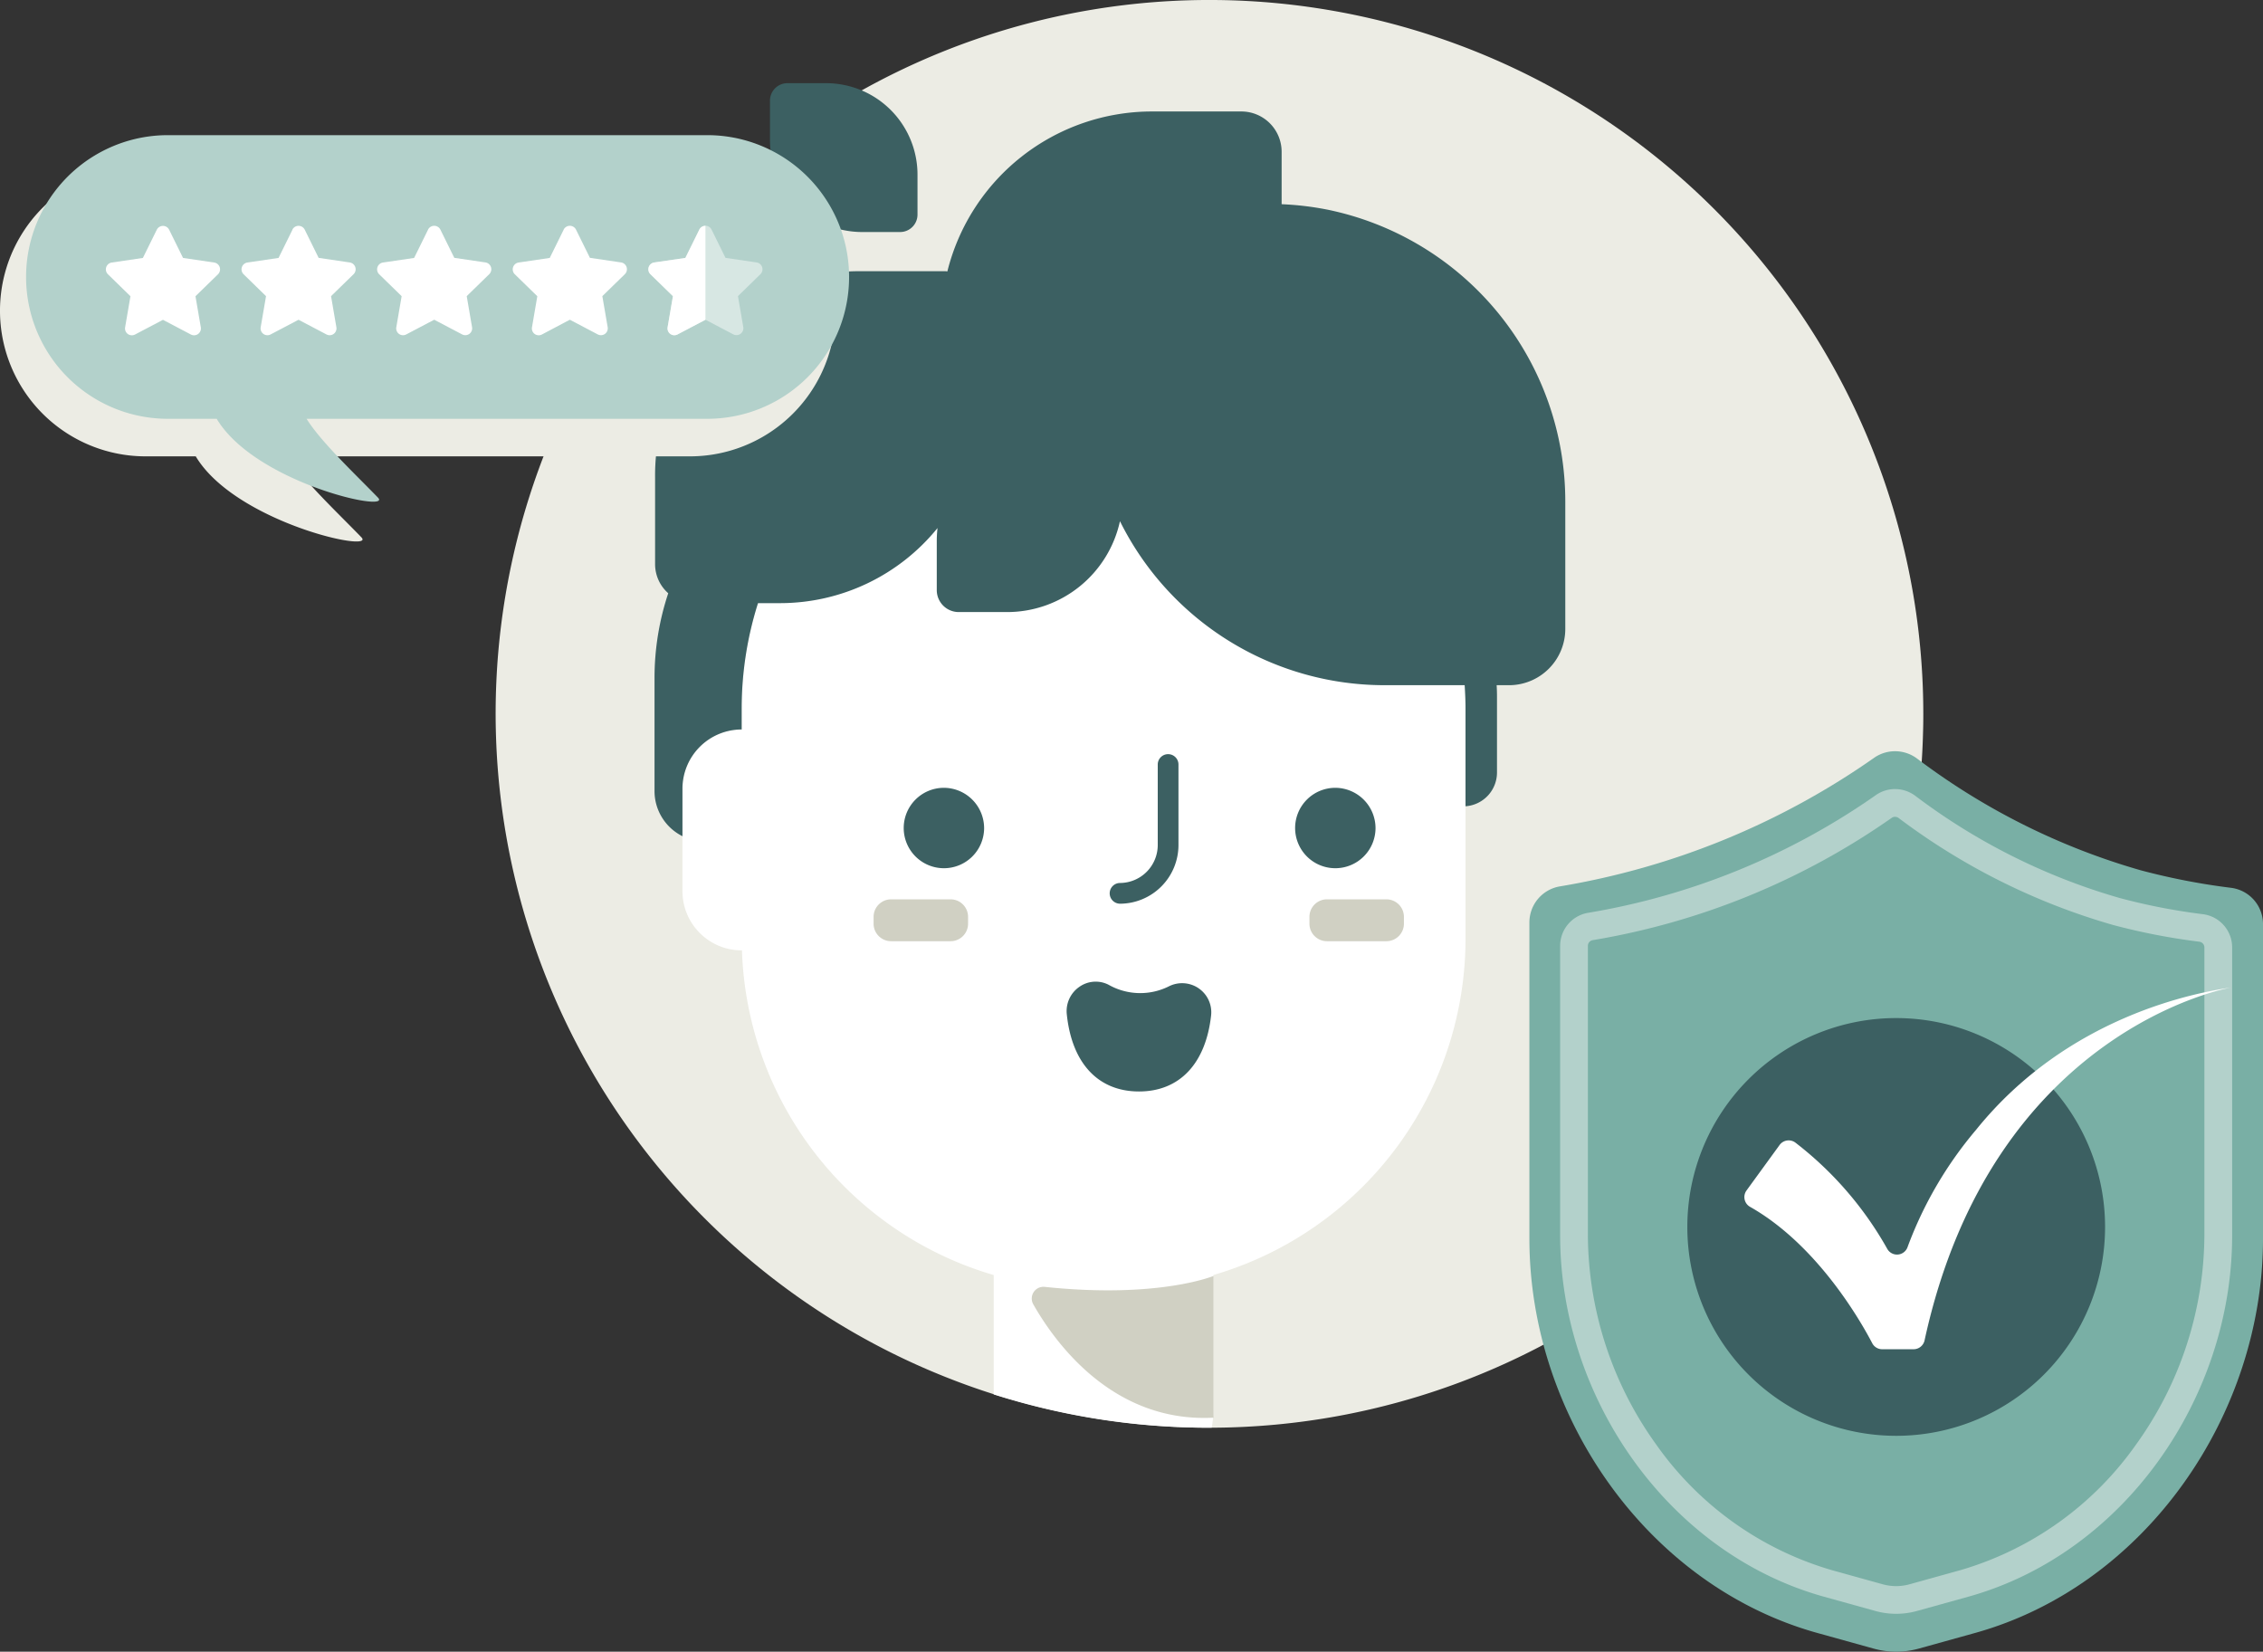
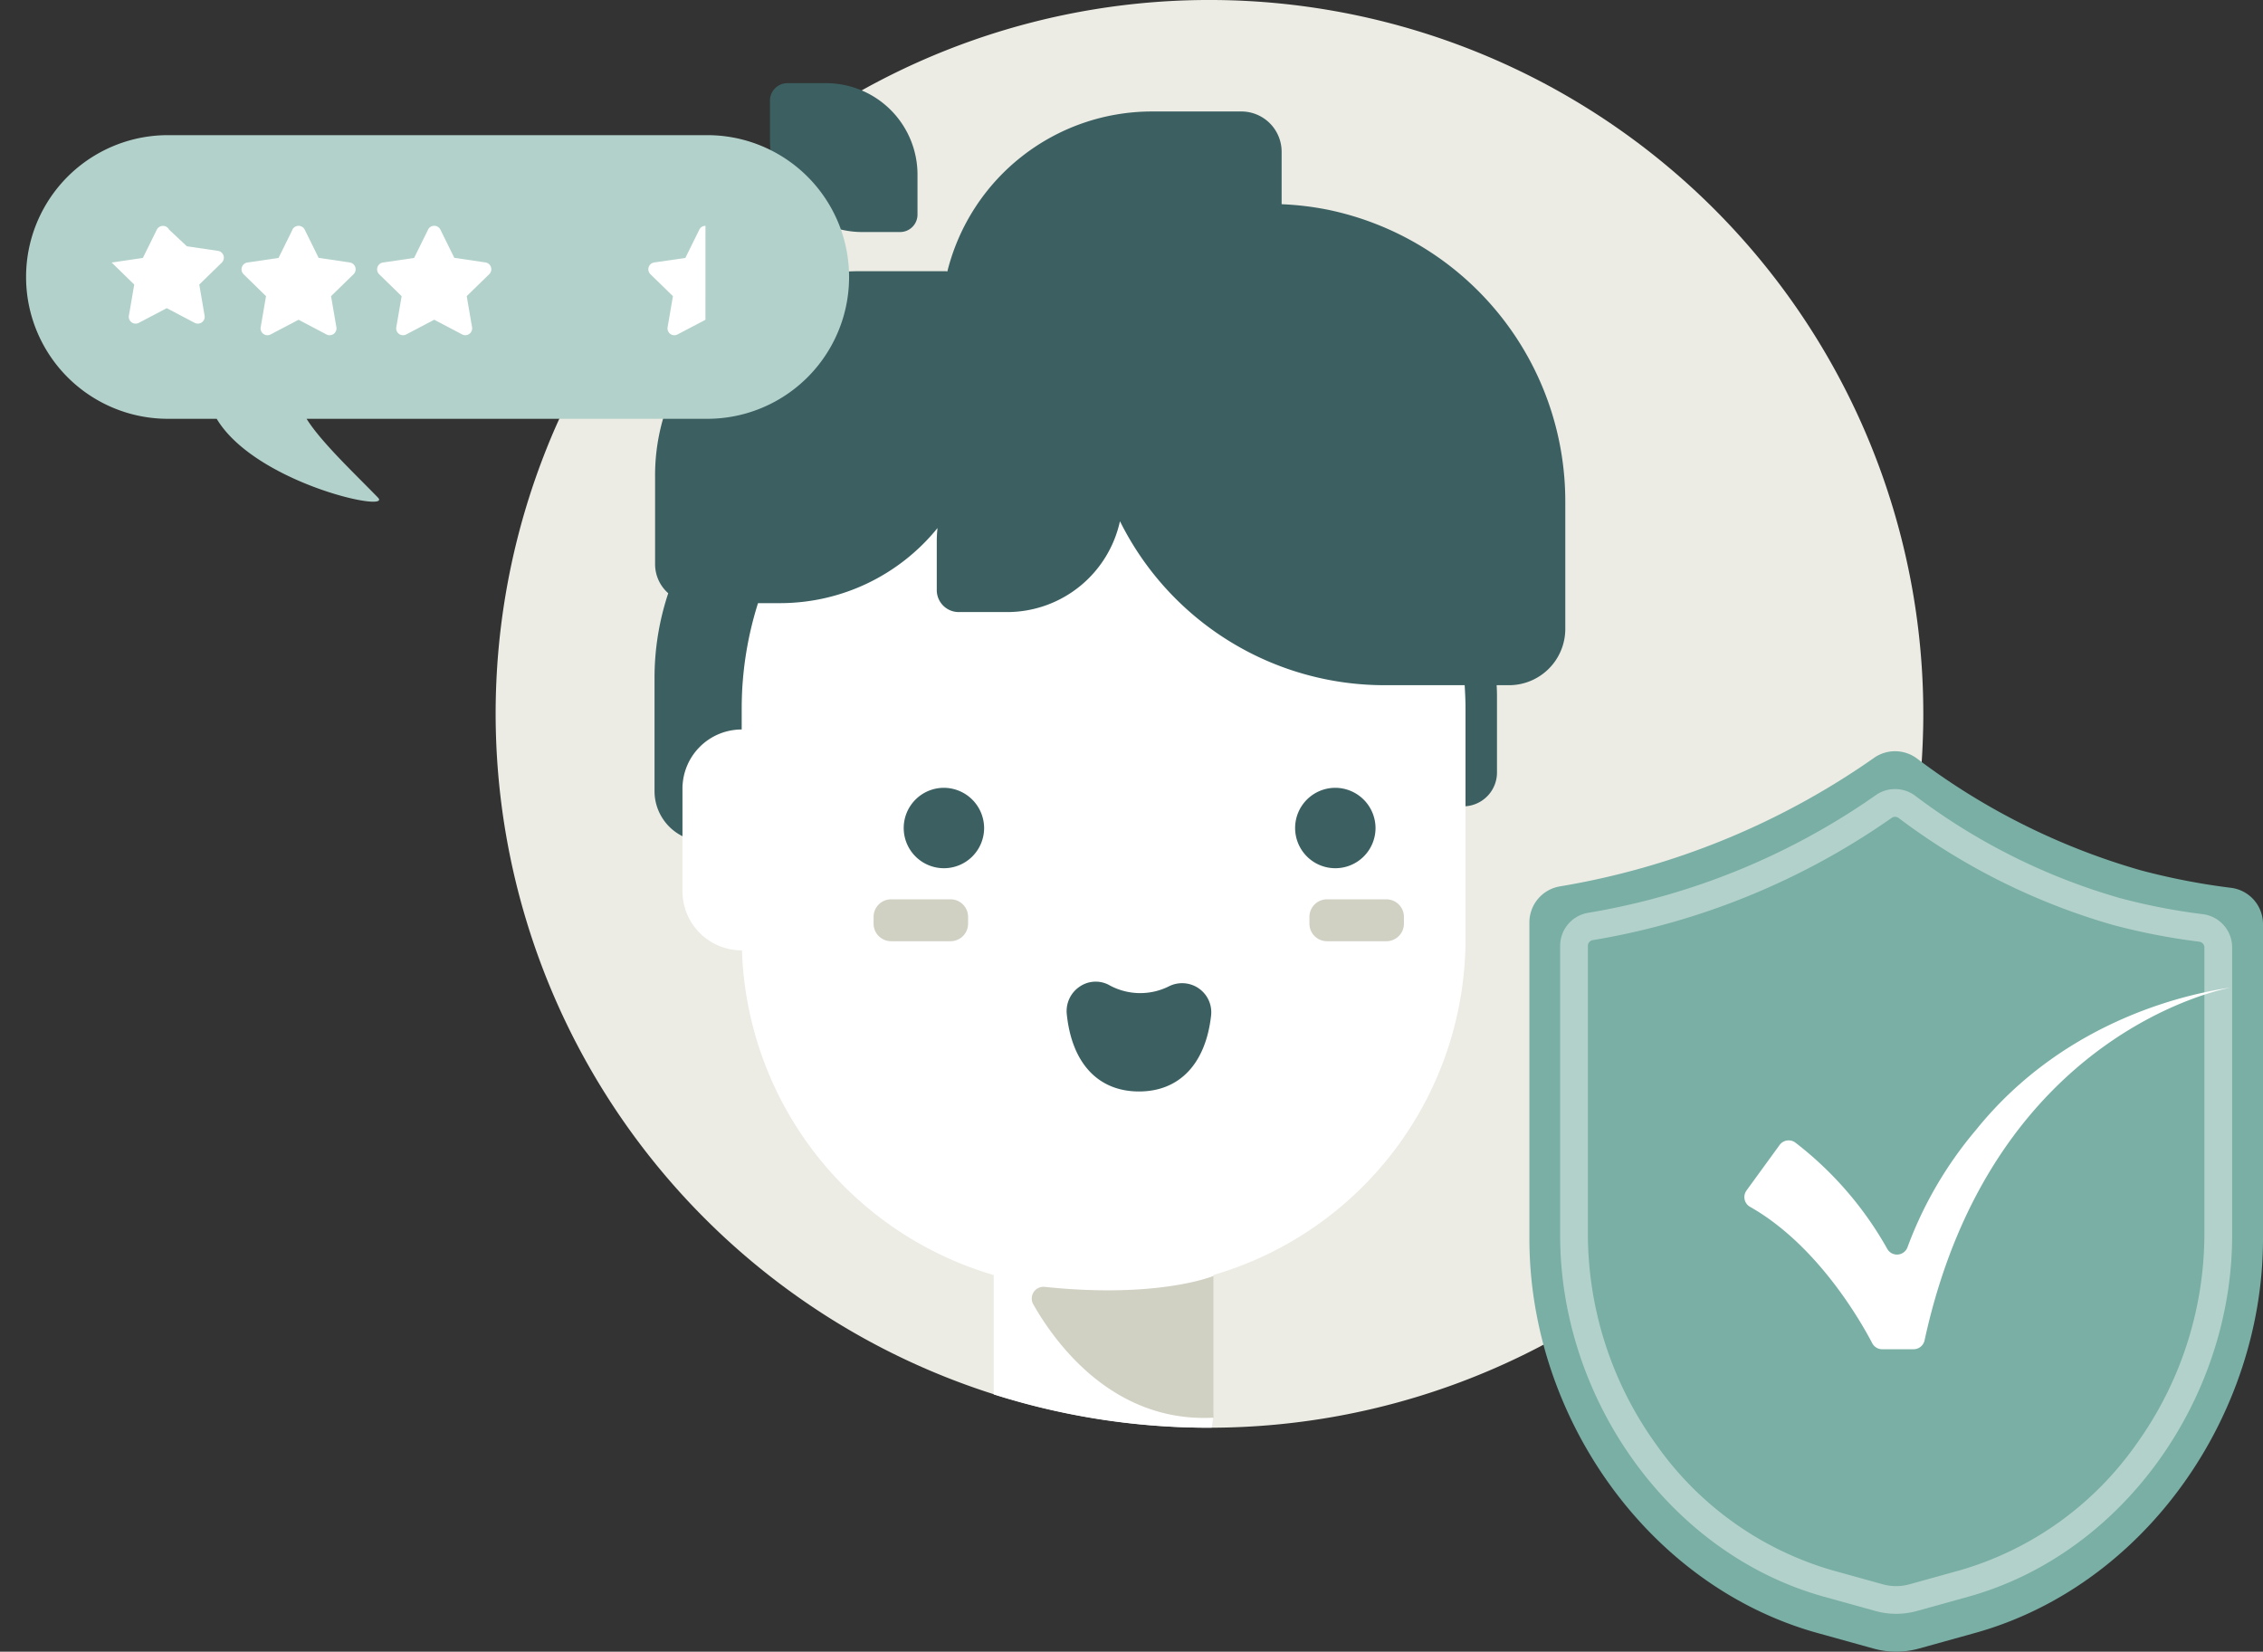
<svg xmlns="http://www.w3.org/2000/svg" id="Groupe_72" data-name="Groupe 72" width="196.613" height="143.5" viewBox="0 0 196.613 143.5">
  <rect x="0" y="0" width="196.613" height="143.5" fill="#333333" stroke="none" />
  <defs>
    <clipPath id="clip-path">
      <rect id="Rectangle_60" data-name="Rectangle 60" width="196.613" height="143.5" fill="none" />
    </clipPath>
    <clipPath id="clip-path-3">
-       <rect id="Rectangle_57" data-name="Rectangle 57" width="72.594" height="32.703" fill="none" />
-     </clipPath>
+       </clipPath>
    <clipPath id="clip-path-4">
      <rect id="Rectangle_58" data-name="Rectangle 58" width="9.935" height="9.51" fill="none" />
    </clipPath>
  </defs>
  <g id="Groupe_71" data-name="Groupe 71" clip-path="url(#clip-path)">
    <g id="Groupe_70" data-name="Groupe 70">
      <g id="Groupe_69" data-name="Groupe 69" clip-path="url(#clip-path)">
        <path id="Tracé_703" data-name="Tracé 703" d="M188.22,62.017c0,.581-.007,1.161-.027,1.742a60.486,60.486,0,0,1-.641,7.344A62.027,62.027,0,0,1,126.4,124.041h-.2a62.054,62.054,0,0,1-57.858-84.39c.427-1.108.882-2.2,1.375-3.271a59.857,59.857,0,0,1,4-7.4c.06-.107.127-.213.2-.32v-.007a61.617,61.617,0,0,1,3.579-5.027c.227-.287.454-.574.688-.855,0-.007,0-.007.007-.007a61.956,61.956,0,0,1,7.371-7.6c.821-.707,1.663-1.4,2.517-2.062a.141.141,0,0,1,.054-.04,60.434,60.434,0,0,1,7.851-5.208A62.025,62.025,0,0,1,188.22,62.017" transform="translate(-21.12)" fill="#ecece4" />
        <path id="Tracé_704" data-name="Tracé 704" d="M153.407,63.637A30.429,30.429,0,0,0,125.981,46.4h-2.034A30.438,30.438,0,0,0,93.519,76.831v1.816a5.146,5.146,0,0,0-5.145,5.146v8.9a5.146,5.146,0,0,0,5.145,5.146h.025a30.432,30.432,0,0,0,21.872,28.208V136.42a61.652,61.652,0,0,0,18.74,2.891h.2a7.753,7.753,0,0,0,.113-.875c.027-.28.04-.561.04-.848V126.044a30.435,30.435,0,0,0,21.9-29.207V76.831a30.307,30.307,0,0,0-3-13.194" transform="translate(-29.082 -15.27)" fill="#fff" />
        <path id="Tracé_705" data-name="Tracé 705" d="M124.013,105.542a3.493,3.493,0,1,1-3.493-3.524,3.509,3.509,0,0,1,3.493,3.524" transform="translate(-38.511 -33.572)" fill="#3c6062" />
        <path id="Tracé_706" data-name="Tracé 706" d="M174.7,105.542a3.493,3.493,0,1,1-3.493-3.524,3.509,3.509,0,0,1,3.493,3.524" transform="translate(-55.192 -33.572)" fill="#3c6062" />
-         <path id="Tracé_707" data-name="Tracé 707" d="M144.6,110.65a.9.9,0,1,1,0-1.8,3.3,3.3,0,0,0,3.275-3.312v-6.98a.9.9,0,1,1,1.8,0v6.98a5.1,5.1,0,0,1-5.077,5.114" transform="translate(-47.288 -32.136)" fill="#3c6062" />
        <path id="Tracé_708" data-name="Tracé 708" d="M149.613,127.707A2.548,2.548,0,0,0,147,127.53a5.569,5.569,0,0,1-5.236-.146,2.46,2.46,0,0,0-2.532.184,2.559,2.559,0,0,0-1.094,2.366c.437,4.274,2.725,6.725,6.277,6.725,3.511,0,5.794-2.405,6.262-6.6a2.52,2.52,0,0,0-1.069-2.354" transform="translate(-45.455 -41.831)" fill="#3c6062" />
        <path id="Tracé_709" data-name="Tracé 709" d="M101.215,10.77h3.363a7.949,7.949,0,0,1,7.947,8.016v3.4a1.513,1.513,0,0,1-1.508,1.517h-3.363a8.016,8.016,0,0,1-7.946-8.016V12.29a1.515,1.515,0,0,1,1.507-1.52" transform="translate(-32.811 -3.544)" fill="#3c6062" />
        <path id="Tracé_710" data-name="Tracé 710" d="M143.156,22.953a25.806,25.806,0,0,0-3.915-.46V17.951a3.5,3.5,0,0,0-3.485-3.515h-7.777A18.322,18.322,0,0,0,110.2,28.33c-.056,0-.108-.017-.164-.017h-7.5A17.727,17.727,0,0,0,84.806,46.193v7.575a3.37,3.37,0,0,0,1.143,2.525,23.3,23.3,0,0,0-1.192,7.369v9.81A4.38,4.38,0,0,0,87.184,77.4V73.273a5.145,5.145,0,0,1,5.145-5.145V66.311a30.352,30.352,0,0,1,1.418-9.158H95.67a17.611,17.611,0,0,0,13.674-6.525,10.287,10.287,0,0,0-.065,1.1v4.286a1.908,1.908,0,0,0,1.9,1.914h4.244a10.039,10.039,0,0,0,9.772-7.894,25.661,25.661,0,0,0,22.939,14.247h7.01c.044.672.073,1.347.073,2.029V74.8a2.941,2.941,0,0,0,2.735-2.937V65.241c0-.322-.011-.642-.03-.959h1.09a4.891,4.891,0,0,0,4.874-4.906V48.391a25.872,25.872,0,0,0-20.73-25.439" transform="translate(-27.891 -4.751)" fill="#3c6062" />
        <path id="Tracé_711" data-name="Tracé 711" d="M149.4,165.226s-4.773,1.993-14.68.95a1.018,1.018,0,0,0-.98,1.518c1.9,3.348,6.929,10.309,15.659,9.848Z" transform="translate(-43.966 -54.372)" fill="#d0d0c3" />
        <path id="Tracé_712" data-name="Tracé 712" d="M169.566,117.983v.59a1.523,1.523,0,0,0,1.524,1.524h5.162a1.523,1.523,0,0,0,1.523-1.524v-.59a1.523,1.523,0,0,0-1.523-1.524H171.09a1.524,1.524,0,0,0-1.524,1.524" transform="translate(-55.8 -38.324)" fill="#d0d0c3" />
        <path id="Tracé_713" data-name="Tracé 713" d="M113.126,117.983v.59a1.523,1.523,0,0,0,1.524,1.524h5.162a1.523,1.523,0,0,0,1.523-1.524v-.59a1.523,1.523,0,0,0-1.523-1.524H114.65a1.524,1.524,0,0,0-1.524,1.524" transform="translate(-37.227 -38.324)" fill="#d0d0c3" />
        <g id="Groupe_65" data-name="Groupe 65" transform="translate(0 14.341)" style="mix-blend-mode: multiply;isolation: isolate">
          <g id="Groupe_64" data-name="Groupe 64">
            <g id="Groupe_63" data-name="Groupe 63" clip-path="url(#clip-path-3)">
              <path id="Tracé_714" data-name="Tracé 714" d="M59.941,21.375H12.653a12.653,12.653,0,0,0,0,25.307h4.353c3.436,5.745,15.745,8.433,14.388,7.029-2.05-2.119-5.087-4.965-6.372-7.029H59.941a12.653,12.653,0,1,0,0-25.307" transform="translate(0 -21.375)" fill="#ecece4" />
            </g>
          </g>
        </g>
        <path id="Tracé_715" data-name="Tracé 715" d="M62.56,17.5H15.7a12.322,12.322,0,0,0,0,24.644h4.239c3.345,5.594,15.332,8.211,14.01,6.845-2-2.064-4.953-4.835-6.2-6.845H62.56a12.322,12.322,0,1,0,0-24.644" transform="translate(-1.112 -5.758)" fill="#b3d1cb" />
-         <path id="Tracé_716" data-name="Tracé 716" d="M18.134,29.574l-1.212,2.459-2.713.4a.6.6,0,0,0-.329,1.014l1.962,1.913-.464,2.7a.594.594,0,0,0,.862.626l2.427-1.276,2.427,1.276a.594.594,0,0,0,.861-.626l-.464-2.7,1.963-1.913a.6.6,0,0,0-.329-1.014l-2.713-.4L19.2,29.574a.6.6,0,0,0-1.066,0" transform="translate(-4.508 -9.623)" fill="#fff" />
+         <path id="Tracé_716" data-name="Tracé 716" d="M18.134,29.574l-1.212,2.459-2.713.4l1.962,1.913-.464,2.7a.594.594,0,0,0,.862.626l2.427-1.276,2.427,1.276a.594.594,0,0,0,.861-.626l-.464-2.7,1.963-1.913a.6.6,0,0,0-.329-1.014l-2.713-.4L19.2,29.574a.6.6,0,0,0-1.066,0" transform="translate(-4.508 -9.623)" fill="#fff" />
        <path id="Tracé_717" data-name="Tracé 717" d="M35.7,29.573l-1.212,2.459-2.713.4a.6.6,0,0,0-.329,1.014L33.4,35.354l-.464,2.7a.594.594,0,0,0,.862.626l2.427-1.276,2.427,1.276a.594.594,0,0,0,.861-.626l-.464-2.7,1.963-1.913a.6.6,0,0,0-.329-1.014l-2.713-.4-1.212-2.459a.6.6,0,0,0-1.066,0" transform="translate(-10.287 -9.623)" fill="#fff" />
        <path id="Tracé_718" data-name="Tracé 718" d="M53.259,29.572l-1.212,2.459-2.713.4A.6.6,0,0,0,49,33.44l1.962,1.913-.464,2.7a.594.594,0,0,0,.862.626L53.792,37.4l2.427,1.276a.594.594,0,0,0,.861-.626l-.464-2.7,1.963-1.913a.6.6,0,0,0-.329-1.014l-2.713-.4-1.212-2.459a.6.6,0,0,0-1.066,0" transform="translate(-16.067 -9.622)" fill="#fff" />
-         <path id="Tracé_719" data-name="Tracé 719" d="M70.821,29.572l-1.212,2.459-2.713.4a.6.6,0,0,0-.329,1.014l1.962,1.913-.464,2.7a.594.594,0,0,0,.862.626L71.354,37.4l2.427,1.276a.594.594,0,0,0,.861-.626l-.464-2.7,1.963-1.913a.6.6,0,0,0-.329-1.014l-2.713-.4-1.212-2.459a.6.6,0,0,0-1.066,0" transform="translate(-21.846 -9.622)" fill="#fff" />
        <g id="Groupe_68" data-name="Groupe 68" transform="translate(56.323 19.618)" opacity="0.47">
          <g id="Groupe_67" data-name="Groupe 67">
            <g id="Groupe_66" data-name="Groupe 66" clip-path="url(#clip-path-4)">
-               <path id="Tracé_720" data-name="Tracé 720" d="M88.384,29.571,87.171,32.03l-2.713.4a.6.6,0,0,0-.329,1.014l1.963,1.913-.464,2.7a.594.594,0,0,0,.861.626L88.916,37.4l2.427,1.276a.6.6,0,0,0,.862-.626l-.464-2.7L93.7,33.439a.6.6,0,0,0-.329-1.014l-2.713-.4-1.212-2.459a.594.594,0,0,0-1.065,0" transform="translate(-83.949 -29.24)" fill="#fff" />
-             </g>
+               </g>
          </g>
        </g>
        <path id="Tracé_721" data-name="Tracé 721" d="M88.916,29.244a.586.586,0,0,0-.533.331l-1.213,2.458-2.713.394a.6.6,0,0,0-.329,1.014l1.963,1.913-.464,2.7a.594.594,0,0,0,.861.626l2.427-1.274Z" transform="translate(-27.625 -9.623)" fill="#fff" />
        <path id="Tracé_722" data-name="Tracé 722" d="M228.076,97.8a3.188,3.188,0,0,1,3.614.089,59.261,59.261,0,0,0,19.474,9.737,58.241,58.241,0,0,0,7.842,1.522,3.172,3.172,0,0,1,2.781,3.151v27.336c0,15.353-10.242,30.149-25.04,34.259l-4.857,1.349a7.367,7.367,0,0,1-3.943,0l-4.858-1.349c-14.8-4.109-25.04-18.906-25.04-34.259V112.156a3.176,3.176,0,0,1,2.646-3.131A66.634,66.634,0,0,0,228.076,97.8" transform="translate(-65.173 -32.014)" fill="#79afa5" />
        <path id="Tracé_723" data-name="Tracé 723" d="M231.139,104.593a.519.519,0,0,1,.3.1,57.053,57.053,0,0,0,18.627,9.294,55.975,55.975,0,0,0,7.508,1.457.5.5,0,0,1,.433.494v25.039a31.364,31.364,0,0,1-5.932,18.145,28.372,28.372,0,0,1-15.239,10.913l-4.45,1.236a4.354,4.354,0,0,1-2.322,0l-4.45-1.236a28.367,28.367,0,0,1-15.239-10.913,31.363,31.363,0,0,1-5.931-18.145V115.8a.5.5,0,0,1,.419-.492,63.4,63.4,0,0,0,25.991-10.635.51.51,0,0,1,.278-.083m0-2.41a2.913,2.913,0,0,0-1.594.474,61.021,61.021,0,0,1-25.081,10.279,2.91,2.91,0,0,0-2.423,2.868v25.173c0,14.063,9.38,27.617,22.936,31.38l4.45,1.235a6.745,6.745,0,0,0,3.612,0l4.45-1.235c13.554-3.764,22.936-17.317,22.936-31.38V115.938a2.906,2.906,0,0,0-2.548-2.887,53.212,53.212,0,0,1-7.182-1.394,54.263,54.263,0,0,1-17.839-8.919,2.929,2.929,0,0,0-1.715-.556" transform="translate(-66.486 -33.626)" fill="#b3d1cb" />
-         <path id="Tracé_724" data-name="Tracé 724" d="M254.795,149.982a18.147,18.147,0,1,1-18.148-18.148,18.148,18.148,0,0,1,18.148,18.148" transform="translate(-71.903 -43.383)" fill="#3c6062" />
        <path id="Tracé_725" data-name="Tracé 725" d="M226.073,145.512l2.873-3.95a.975.975,0,0,1,1.392-.195,30.428,30.428,0,0,1,7.948,9.188.972.972,0,0,0,1.784-.137,33.979,33.979,0,0,1,5.948-10.177c7.976-9.9,19.139-11.918,22.153-12.364,0,0-20.729,3.539-26.626,30.651a.979.979,0,0,1-.953.776h-2.73a.973.973,0,0,1-.865-.523c-.995-1.906-4.764-8.536-10.615-11.849a.972.972,0,0,1-.308-1.419" transform="translate(-74.334 -42.081)" fill="#fff" />
      </g>
    </g>
  </g>
</svg>